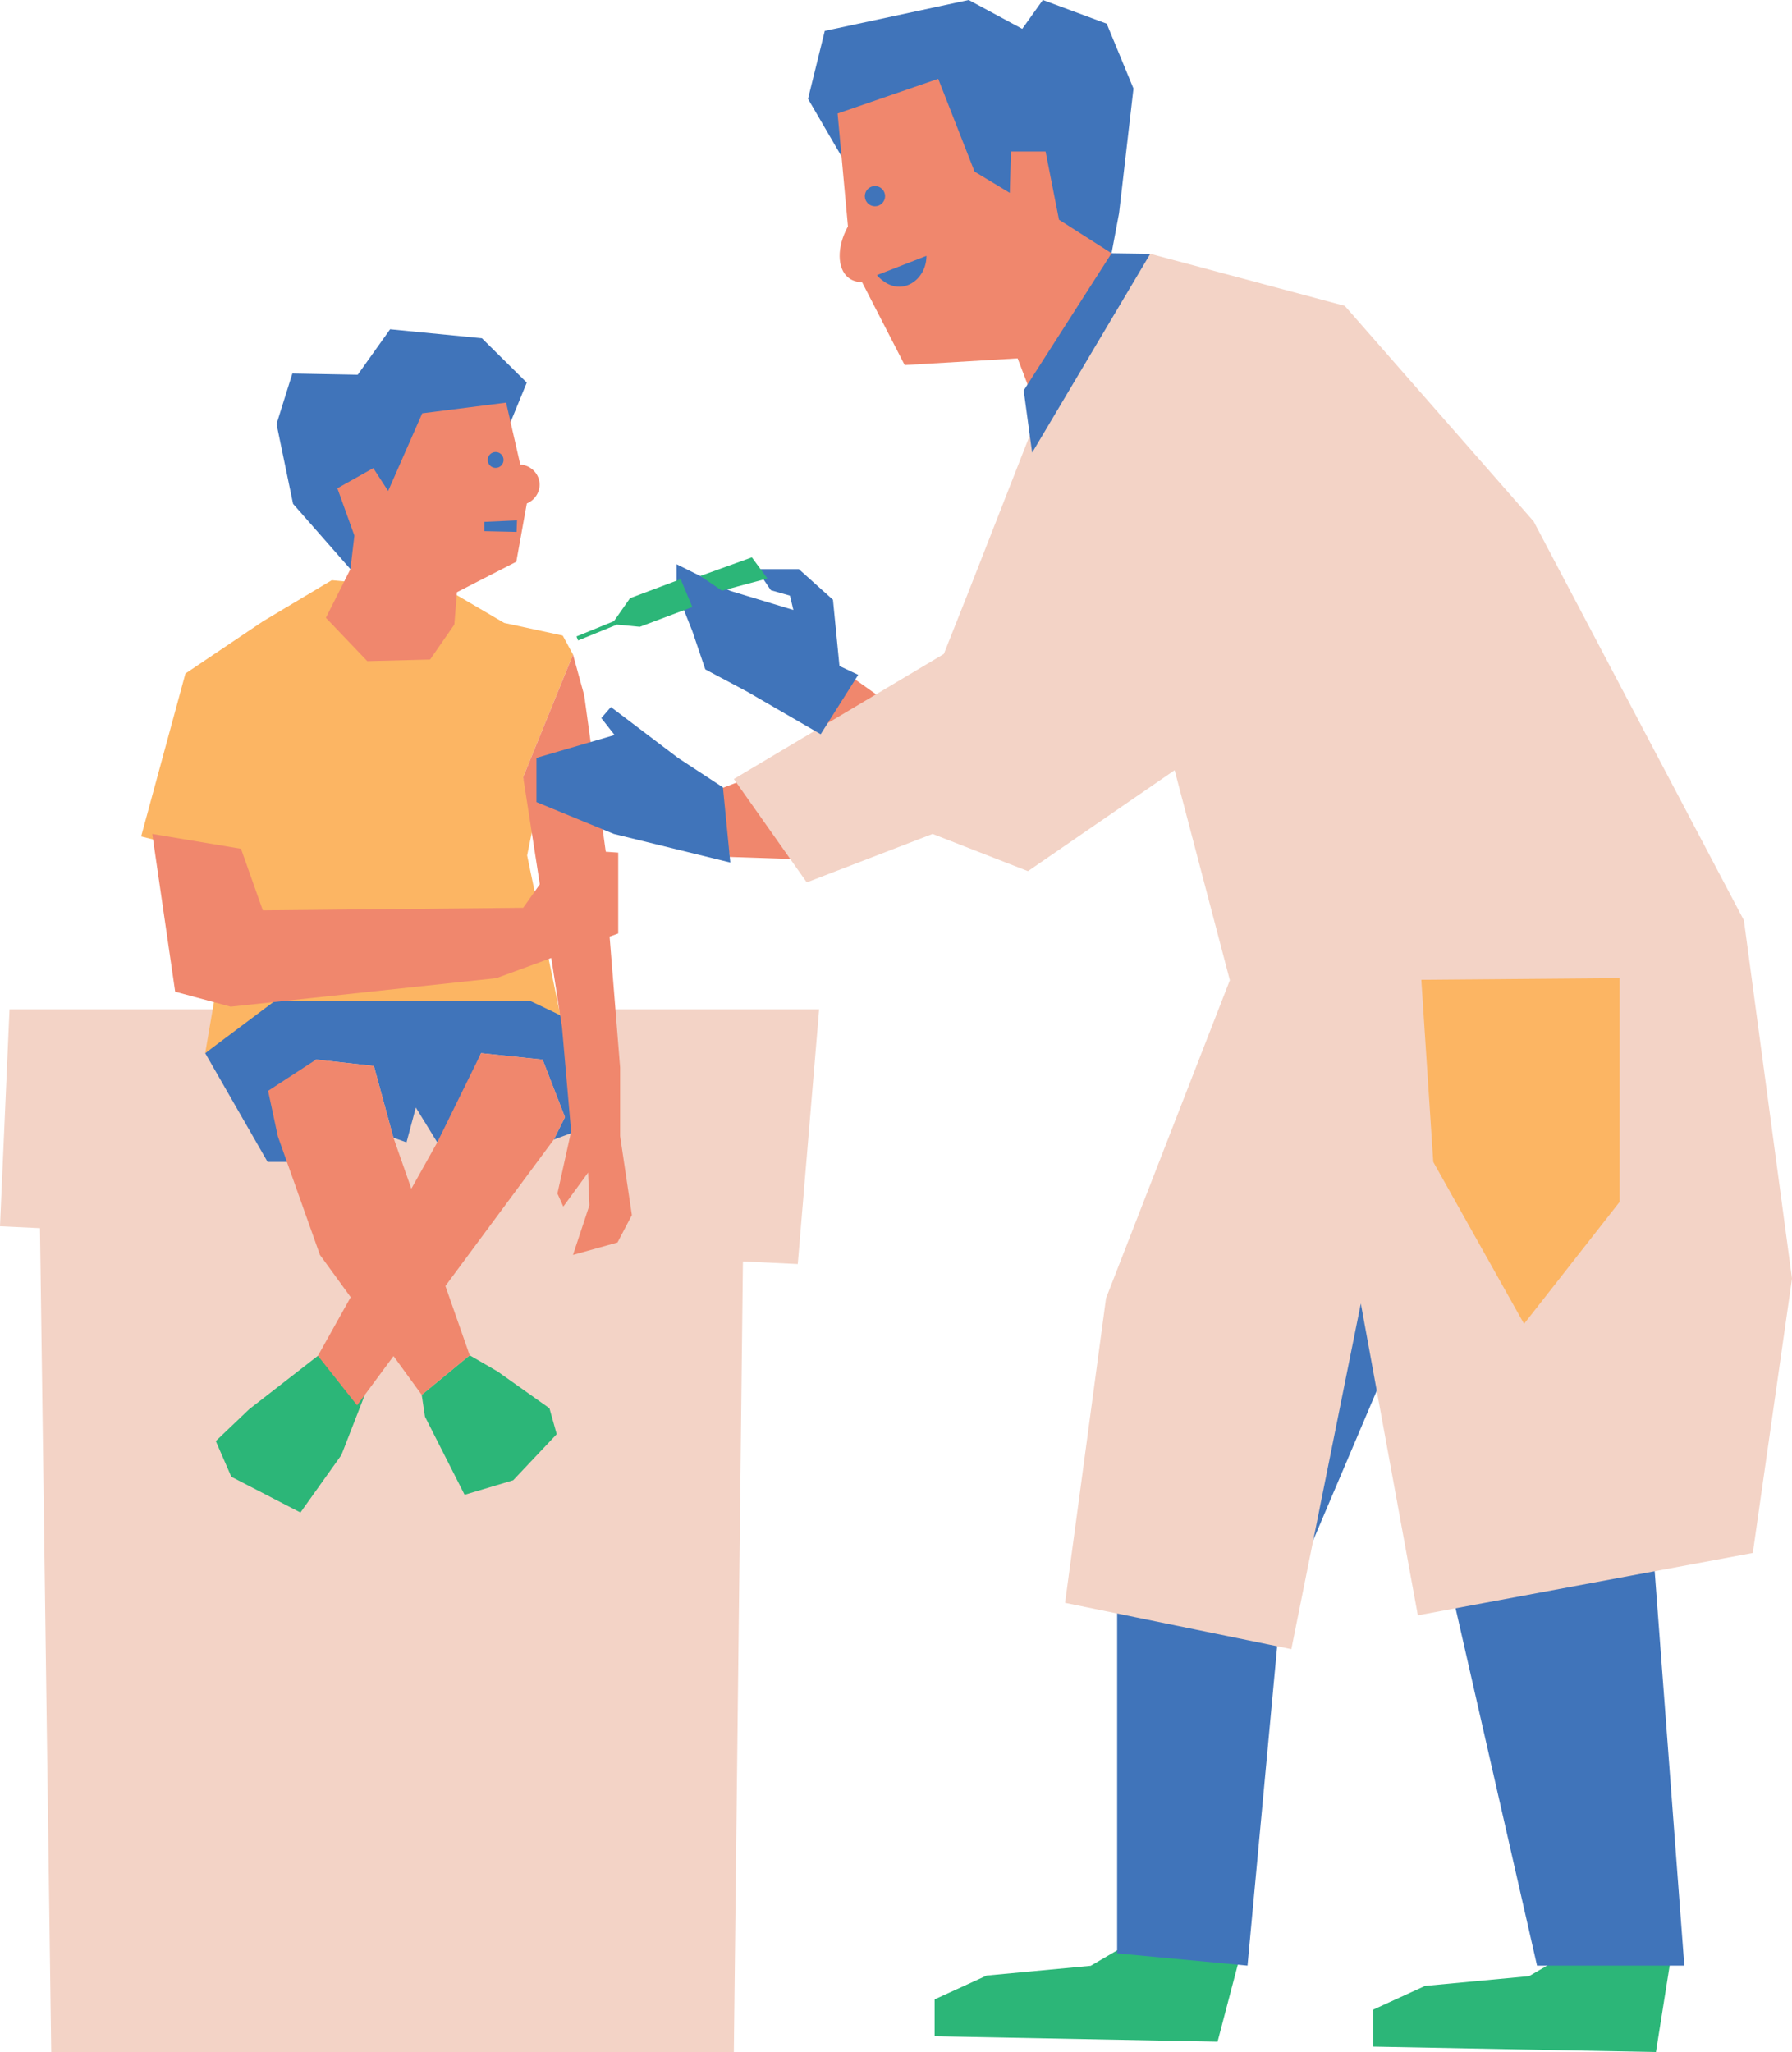
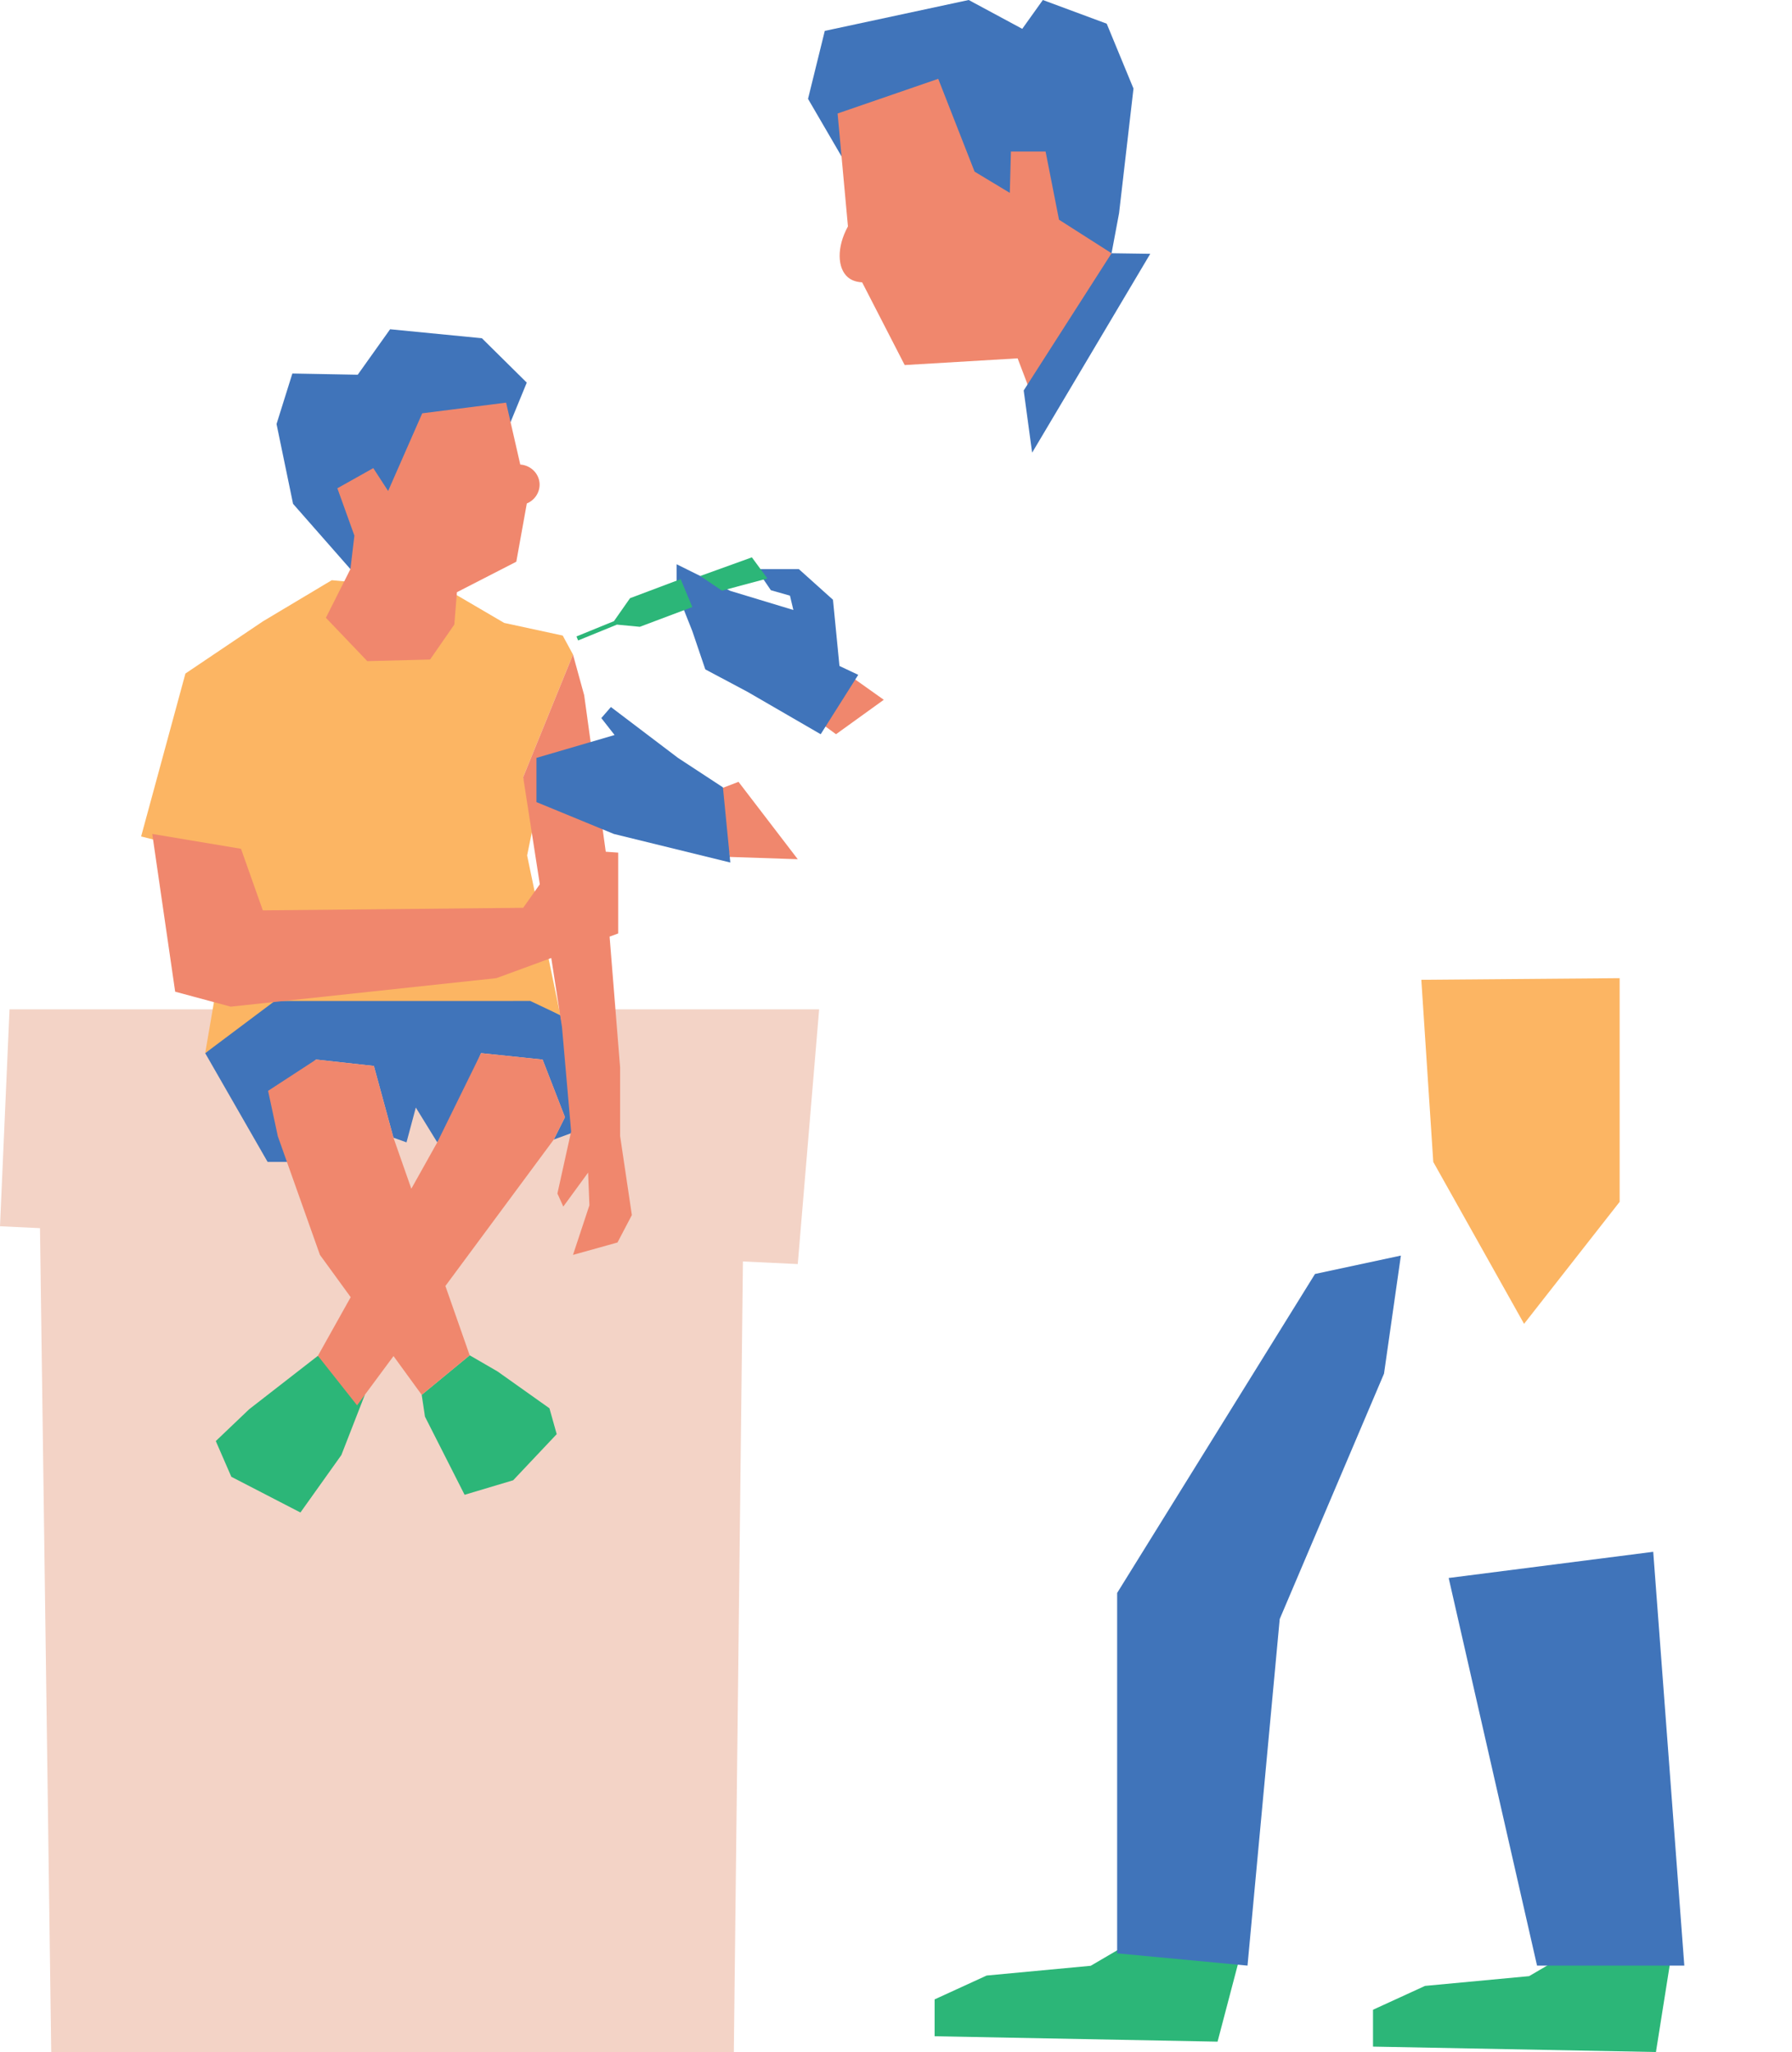
<svg xmlns="http://www.w3.org/2000/svg" height="500.0" preserveAspectRatio="xMidYMid meet" version="1.0" viewBox="0.0 0.0 436.6 500.0" width="436.6" zoomAndPan="magnify">
  <g id="change1_1">
    <path d="M194.364,308.005l-13.358-0.633L178.789,500H12.48L9.742,299.255L0,298.793l2.32-52.857h197.255 L194.364,308.005z" fill="#F3D3C6" />
  </g>
  <g id="change2_1">
    <path d="M381.002,475.173c8.771,0.155,17.543,0.31,26.314,0.465c-1.288,8.121-2.576,16.242-3.864,24.362 l-68.935-1.321v-8.98l12.678-5.811l25.355-2.377l10.829-6.339 M276.571,472.649l-10.829,6.339l-25.355,2.377l-12.678,5.811v8.98 l68.935,1.321l5.504-20.939l-27.954-3.888" fill="#2CB678" />
  </g>
  <g id="change3_1">
    <path d="M402.789,378.117l7.575,100.829h-35.881l-21.529-94.45L402.789,378.117z M341.309,305.935l-20.926,4.484 l-48.204,77.724v87.813l31.762,2.989l7.847-84.45l25.41-59.788L341.309,305.935z M249.311,68.253l21.508-6.546l1.829-9.764 l3.513-30.363l-6.524-15.809L254.079,0l-5.019,7.026L236.012,0l-35.064,7.528l-4.082,16.561l8.163,14.017L249.311,68.253z M124.392,102.847l3.949-9.617l-10.929-10.814l-22.367-2.189l-7.889,11.08L71.231,91.01l-3.857,12.31l4.027,19.444l13.972,15.906 L124.392,102.847z M49.994,256.615l15.207,26.503h5.905l-4.769-15.67l10.674-9.273l14.08,1.552l4.769,17.487l3.179,1.135 l2.271-8.483l5.223,8.483l3.179-4.315l7.494-17.419l14.989,1.56l5.45,14.042l-2.725,5.45l6.813-2.498l-5.213-27.805l-28.171-14.736 l-41.333,9.157L49.994,256.615z" fill="#4074BA" />
  </g>
  <g id="change4_1">
    <path d="M175.194,192.318l4.733-1.814l14.437,18.855l-16.567-0.557L175.194,192.318z M199.576,175.89l4.108,3.014 l11.639-8.393l-8.118-5.77L199.576,175.89z" fill="#F0876D" />
  </g>
  <g id="change1_2">
-     <path d="M264.829,80.227l15.418-18.384l47.395,12.682l46.015,52.526l51.224,97.193l11.721,87.3l-9.55,66.852 l-81.611,15.194l-13.891-75.968l-16.93,84.215l-55.131-11.287l9.984-74.231c10.056-25.824,20.112-51.648,30.168-77.473 c-4.485-17.06-8.97-34.12-13.455-51.18l-35.734,24.604l-23.237-9.069l-30.657,11.803l-17.769-25.189l51.16-30.462l5.663-14.255 l16.598-42.373L264.829,80.227z" fill="#F3D3C6" />
-   </g>
+     </g>
  <g id="change5_1">
    <path d="M109.625,144.044l13.214,7.737l14.261,3.083l2.505,4.625l-12.141,29.87l2.891,9.636l-1.927,9.443 l8.094,38.928l-7.323-3.469H66.952l-16.959,12.719l4.818-28.136l4.047-18.5l-24.474-6.167l10.792-39.698l18.886-12.719 l16.766-10.021L109.625,144.044z" fill="#FCB563" />
  </g>
  <g id="change2_2">
    <path d="M77.454,330.358l11.431,9.513l-5.715,14.668l-9.973,14l-16.838-8.703l-3.784-8.703l8.135-7.757 L77.454,330.358z M103.539,345.184l9.656,19.039l11.831-3.536l10.608-11.239l-1.768-6.304l-12.647-8.976l-6.785-3.932l-11.687,9.634 L103.539,345.184z" fill="#2CB678" />
  </g>
  <g id="change4_2">
    <path d="M123.308,98.106c1.15,5.03,2.3,10.059,3.45,15.088c2.454,0.157,4.43,2.045,4.684,4.386 c0.232,2.141-1.022,4.24-3.088,5.098c-0.855,4.731-1.709,9.462-2.564,14.193l-14.464,7.426c-0.211,2.627-0.423,5.253-0.634,7.88 c-1.969,2.841-3.939,5.682-5.908,8.523c-5.099,0.131-10.198,0.263-15.297,0.394c-3.363-3.522-6.725-7.044-10.088-10.565 c1.991-3.953,3.983-7.906,5.974-11.86l0.97-8.163l-4.149-11.531l8.754-4.912l3.613,5.57l8.309-18.925L123.308,98.106z M151.082,276.81v-16.707l-2.561-31.887l2.097-0.769v-19.693l-3.033-0.219l-5.254-38.128l-2.727-9.917l-12.141,29.87l4.056,26.108 l-4.056,5.727c-21.144,0.208-42.287,0.417-63.431,0.625c-1.771-5.001-3.543-10.003-5.314-15.004 c-7.208-1.205-14.415-2.41-21.623-3.615c1.861,12.812,3.722,25.623,5.583,38.435c4.509,1.217,9.018,2.434,13.527,3.65 c21.572-2.315,43.145-4.63,64.717-6.945l13.387-4.911l2.611,16.808c0.742,8.486,1.485,16.973,2.228,25.459 c-1.114,5.039-2.228,10.077-3.341,15.116c0.477,1.061,0.955,2.122,1.432,3.182c2.016-2.758,4.031-5.516,6.046-8.274 c0.106,2.652,0.212,5.304,0.318,7.956l-3.999,12.093l10.841-3.023l3.501-6.683L151.082,276.81z M137.646,272.218l-5.45-14.042 l-14.989-1.56l-10.674,21.734l-6.318,11.3l-4.356-12.435l-4.769-17.487l-14.08-1.552l-11.695,7.622l2.369,11.056L77.95,305.77 l7.492,10.303l-7.987,14.285l9.54,12.067l8.882-12.002l6.869,9.447l11.687-9.634l-5.917-16.891l26.404-35.677L137.646,272.218z M204.071,27.652c0.841,9.171,1.682,18.341,2.522,27.512c-2.814,5.12-2.574,10.24,0,12.412c0.52,0.439,1.571,1.125,3.459,1.221 c3.455,6.718,6.91,13.437,10.365,20.155l27.516-1.635l6.539,17.164l16.346-42.773l-12.805-8.173l-3.269-16.619h-8.446l-0.272,10.08 l-8.582-5.176l-8.854-22.612L204.071,27.652z" fill="#F0876D" />
  </g>
  <g id="change3_2">
    <path d="M251.467,110.303l-2.056-15.161l21.407-33.435l9.428,0.136L251.467,110.303z M176.135,191.848l-10.954-7.183 l-16.342-12.391l-2.335,2.694l3.232,4.13l-19.035,5.567v10.775l18.856,7.762l28.373,6.963L176.135,191.848z M182.152,168.592 l-10.313-5.489l-3.16-9.315l-3.826-9.647v-6.653l13.078,6.487l15.365,4.657l-0.832-3.493l-4.657-1.331l-3.493-5.138h10.313 l8.317,7.467l1.58,16.134l4.574,2.162l-9.148,14.471L182.152,168.592z" fill="#4074BA" />
  </g>
  <g id="change2_3">
    <path d="M165.834,141.112c0.946,2.267,1.891,4.535,2.837,6.802c-4.262,1.605-8.524,3.209-12.786,4.814 c-1.885-0.18-3.77-0.36-5.655-0.54c0.005,0.012,0.009,0.023,0.014,0.035l-9.394,3.832l-0.399-0.978l9.13-3.724 c1.306-1.865,2.612-3.731,3.918-5.596C157.61,144.208,161.722,142.66,165.834,141.112z M183.187,135.805 c-4.192,1.513-8.383,3.027-12.575,4.54c1.764,1.191,3.528,2.383,5.292,3.574l11.07-2.963 C185.713,139.239,184.45,137.522,183.187,135.805z" fill="#2CB678" />
  </g>
  <g id="change3_3">
-     <path d="M117.992,127.162l7.968-0.366c-0.033,0.935-0.066,1.869-0.1,2.804c-2.623-0.057-5.246-0.115-7.869-0.172 V127.162z M120.755,110.14c-1.067,0-1.932,0.865-1.932,1.932s0.865,1.932,1.932,1.932c1.067,0,1.932-0.865,1.932-1.932 S121.822,110.14,120.755,110.14z M213.174,45.33c-1.362,0-2.466,1.104-2.466,2.466s1.104,2.466,2.466,2.466 c1.362,0,2.466-1.104,2.466-2.466S214.536,45.33,213.174,45.33z M213.65,67.04c0.126,0.16,2.628,3.234,6.173,2.779 c3.219-0.413,5.917-3.559,5.9-7.48C221.699,63.907,217.674,65.473,213.65,67.04z" fill="#4074BA" />
-   </g>
+     </g>
  <g id="change5_2">
    <path d="M346.289,238.741c16.106-0.133,32.212-0.267,48.318-0.4v54.505l-23.286,29.724L349.2,283.119 C348.229,268.326,347.259,253.534,346.289,238.741z" fill="#FCB563" />
  </g>
</svg>